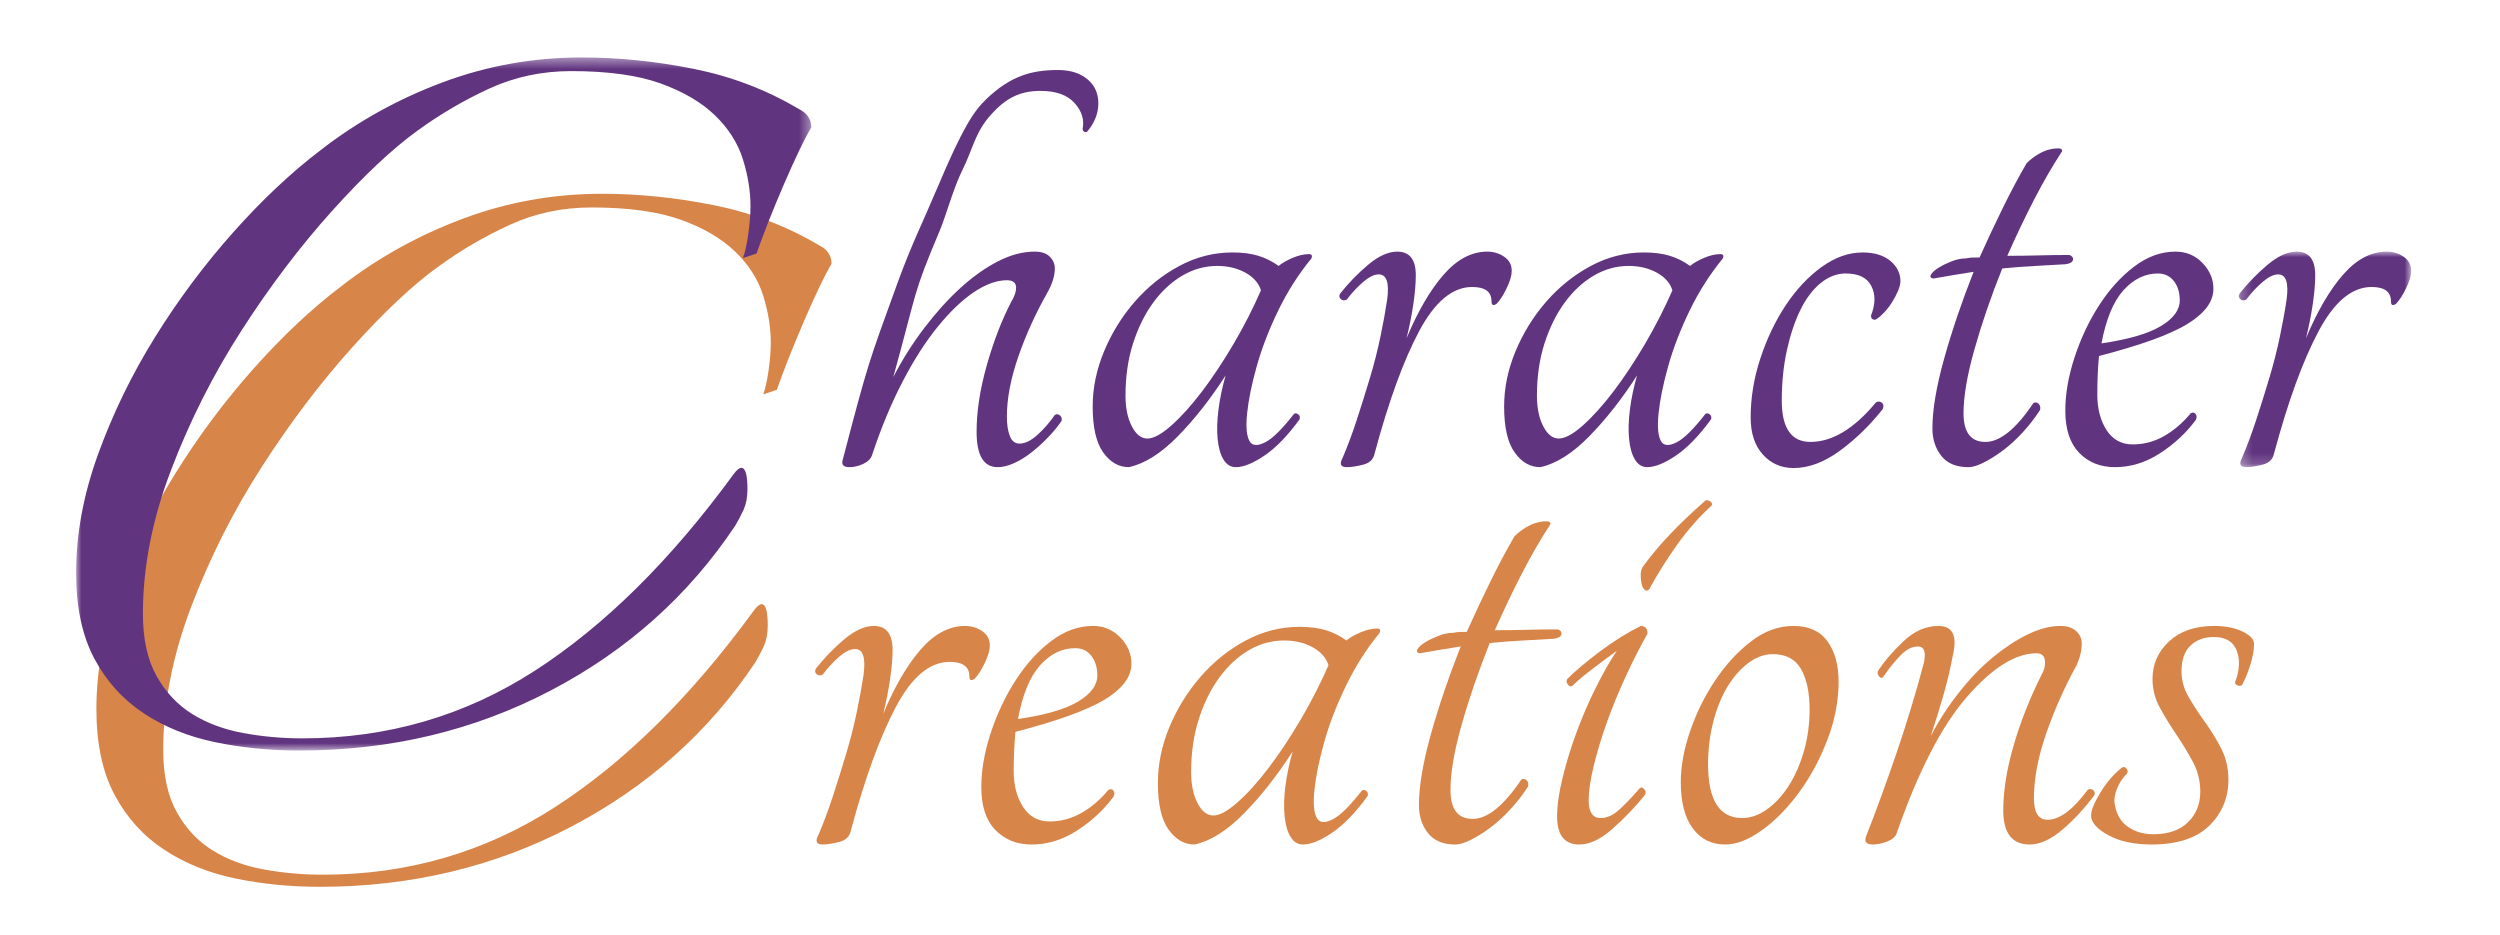
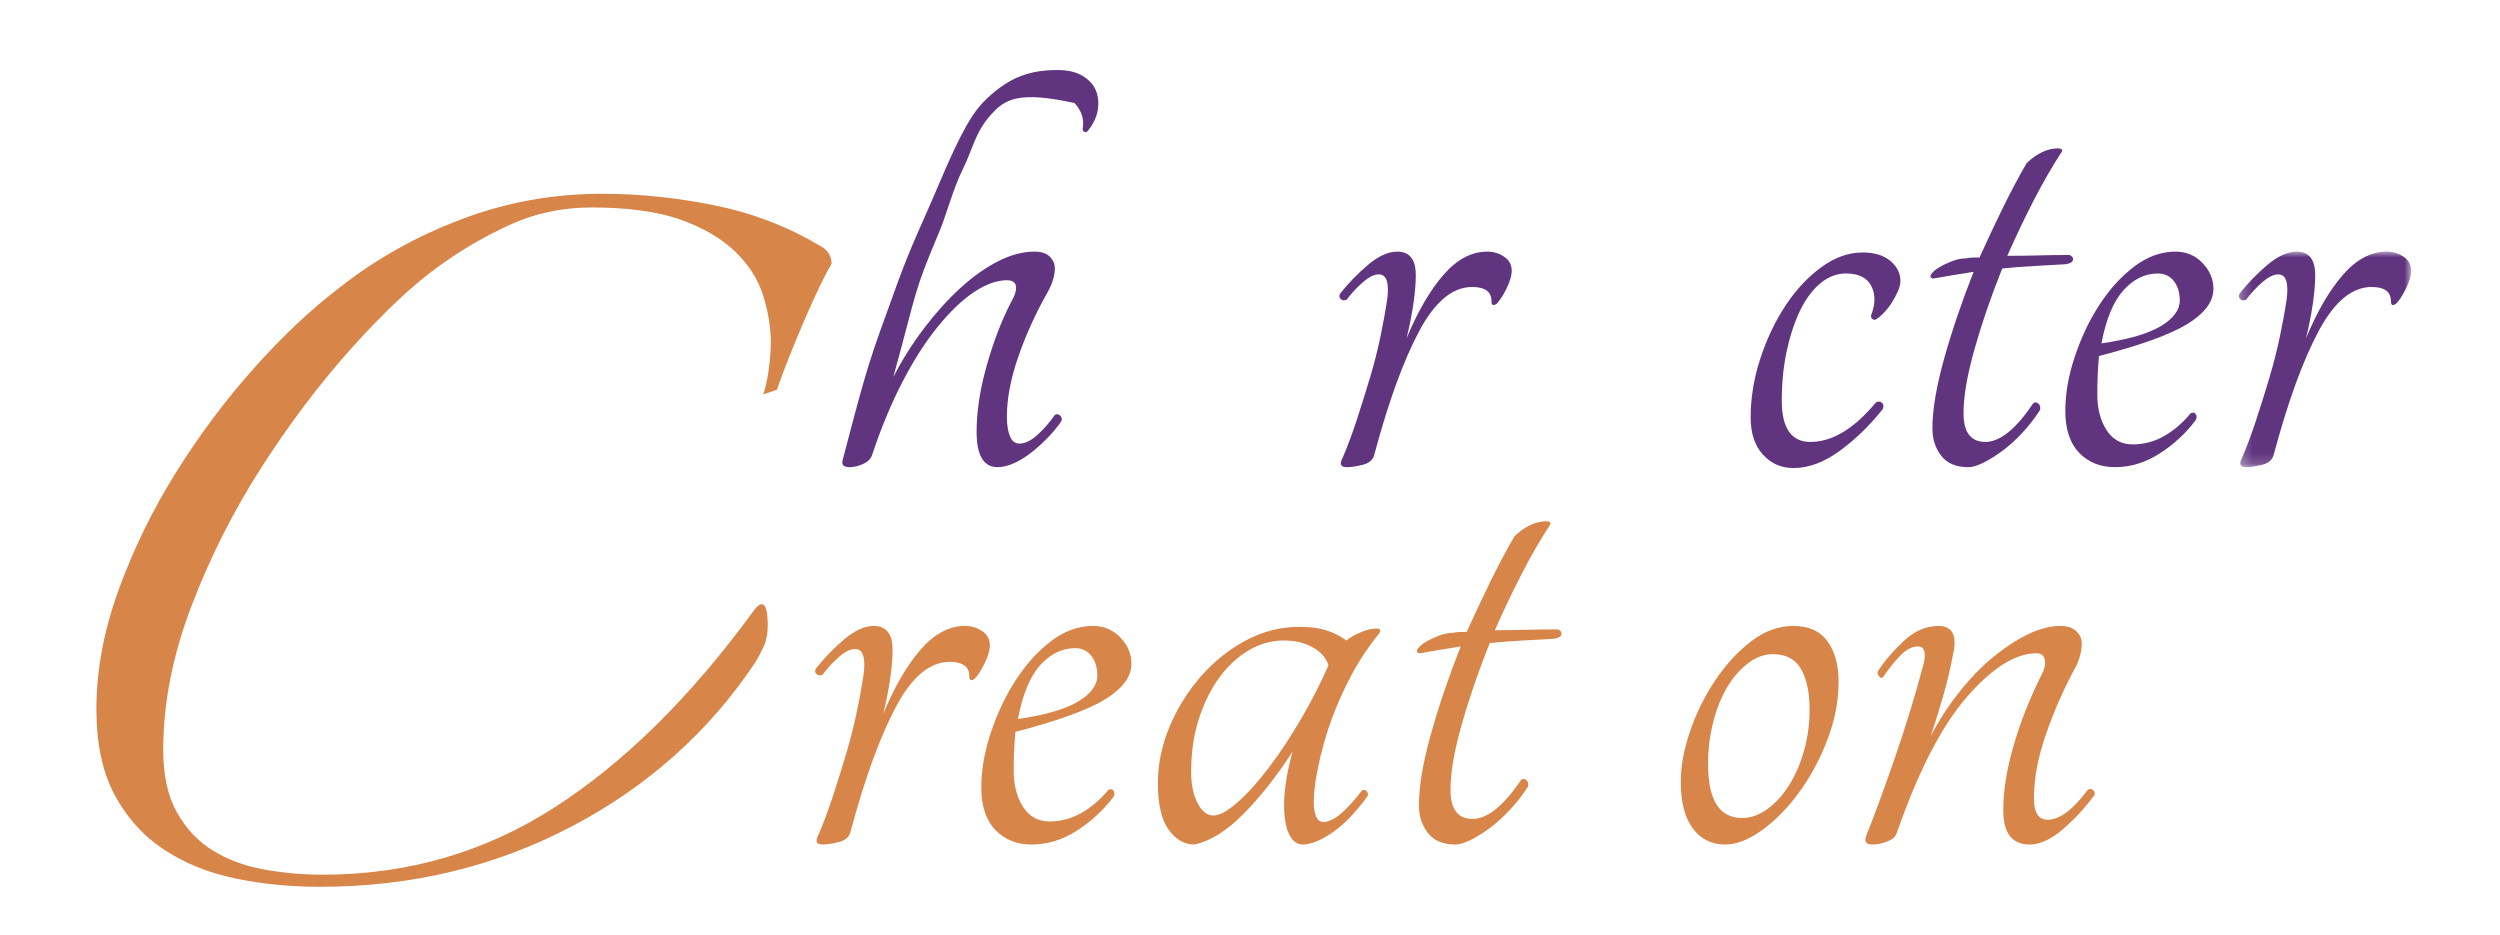
<svg xmlns="http://www.w3.org/2000/svg" xmlns:xlink="http://www.w3.org/1999/xlink" viewBox="0 0 230 86" width="230" height="86" version="1.1" preserveAspectRatio="true">
  <defs>
    <polygon id="path-1" points="16.099 20.819 16.099 0.99 0.245 0.99 0.245 20.819 16.099 20.819" />
-     <polygon id="path-3" points="67.634 0.413 0.001 0.413 0.001 64.175 67.634 64.175" />
  </defs>
  <g id="Page-1" stroke="none" stroke-width="1" fill="none" fill-rule="evenodd">
    <g id="Page-1-Copy" transform="translate(7, 4)">
      <path d="M63.213,32.285 C63.398,31.818 63.562,31.094 63.704,30.115 C63.841,29.137 63.912,28.278 63.912,27.528 C63.912,26.134 63.679,24.687 63.213,23.194 C62.747,21.706 61.886,20.353 60.627,19.142 C59.371,17.928 57.694,16.952 55.597,16.202 C53.5,15.462 50.775,15.087 47.422,15.087 C44.72,15.087 42.203,15.622 39.877,16.696 C37.547,17.763 35.357,19.048 33.308,20.541 C30.978,22.216 28.349,24.687 25.414,27.949 C22.481,31.213 19.705,34.872 17.099,38.927 C14.488,42.982 12.323,47.27 10.601,51.791 C8.876,56.312 8.017,60.721 8.017,65.007 C8.017,67.341 8.435,69.247 9.276,70.737 C10.112,72.23 11.206,73.398 12.558,74.232 C13.908,75.073 15.468,75.656 17.238,75.983 C19.006,76.307 20.822,76.472 22.689,76.472 C30.514,76.472 37.641,74.397 44.069,70.248 C50.499,66.102 56.598,60.067 62.374,52.141 C62.653,51.768 62.886,51.583 63.073,51.583 C63.446,51.583 63.633,52.234 63.633,53.539 C63.633,54.285 63.512,54.918 63.281,55.427 C63.051,55.942 62.792,56.429 62.514,56.899 C58.229,63.329 52.568,68.385 45.535,72.063 C38.502,75.75 30.793,77.587 22.41,77.587 C19.705,77.587 17.12,77.331 14.655,76.819 C12.184,76.307 9.995,75.421 8.088,74.161 C6.176,72.904 4.664,71.226 3.545,69.13 C2.425,67.034 1.868,64.401 1.868,61.231 C1.868,57.69 2.542,54.054 3.894,50.321 C5.244,46.593 6.989,43.007 9.134,39.555 C11.277,36.111 13.675,32.893 16.332,29.91 C18.986,26.927 21.663,24.408 24.365,22.358 C27.718,19.747 31.444,17.672 35.544,16.138 C39.642,14.593 43.929,13.827 48.4,13.827 C51.753,13.827 55.177,14.177 58.672,14.877 C62.164,15.576 65.401,16.813 68.384,18.582 C69.127,18.954 69.501,19.517 69.501,20.259 C68.85,21.377 68.01,23.126 66.986,25.501 C65.961,27.88 65.122,30.001 64.469,31.862 L63.213,32.285 Z" id="Fill-1" fill="#D88549" />
-       <path d="M70.537,38.28 C72.86,29.398 72.915,29.343 75.542,22.115 C76.876,18.445 77.874,16.509 79.258,13.229 C81.563,7.763 82.584,6.209 83.797,5.064 C85.944,3.034 87.836,2.442 90.314,2.442 C91.221,2.442 91.975,2.618 92.573,2.966 C93.172,3.32 93.583,3.763 93.811,4.301 C94.04,4.838 94.099,5.434 93.998,6.095 C93.893,6.755 93.594,7.4 93.098,8.017 C93.016,8.143 92.913,8.184 92.79,8.143 C92.667,8.099 92.605,7.997 92.605,7.832 C92.767,7.007 92.523,6.221 91.86,5.48 C91.2,4.735 90.147,4.362 88.704,4.362 C86.762,4.362 85.478,5.101 84.211,6.504 C82.682,8.189 82.541,9.635 81.543,11.642 C80.727,13.27 80.01,15.91 79.45,17.235 C76.933,23.199 77.454,22.479 75.183,30.691 C76.008,29.089 76.963,27.581 78.048,26.154 C79.131,24.737 80.238,23.51 81.376,22.479 C82.509,21.448 83.658,20.632 84.821,20.038 C85.981,19.446 87.102,19.149 88.187,19.149 C88.806,19.149 89.272,19.304 89.579,19.615 C89.891,19.923 90.044,20.282 90.044,20.698 C90.044,21.37 89.814,22.12 89.348,22.941 C88.263,24.856 87.374,26.815 86.678,28.829 C85.981,30.845 85.634,32.678 85.634,34.33 C85.634,35.055 85.72,35.647 85.906,36.113 C86.084,36.579 86.381,36.81 86.794,36.81 C87.308,36.81 87.863,36.538 88.459,35.997 C89.051,35.457 89.579,34.847 90.044,34.177 C90.2,34.07 90.355,34.086 90.51,34.216 C90.664,34.342 90.714,34.513 90.664,34.717 C90.355,35.185 89.967,35.661 89.503,36.15 C89.039,36.641 88.537,37.107 87.993,37.546 C87.452,37.983 86.897,38.335 86.33,38.593 C85.762,38.854 85.245,38.979 84.782,38.979 C83.491,38.979 82.847,37.894 82.847,35.725 C82.847,33.864 83.155,31.839 83.774,29.645 C84.393,27.448 85.14,25.498 86.02,23.793 C86.33,23.279 86.483,22.838 86.483,22.479 C86.483,22.013 86.2,21.782 85.634,21.782 C84.704,21.782 83.697,22.145 82.614,22.865 C81.531,23.592 80.419,24.65 79.286,26.042 C78.148,27.437 77.066,29.126 76.035,31.117 C75.001,33.103 74.071,35.338 73.246,37.818 C73.144,38.182 72.872,38.463 72.436,38.669 C71.995,38.877 71.57,38.979 71.156,38.979 C70.588,38.979 70.384,38.746 70.537,38.28" id="Fill-3" fill="#61347F" />
-       <path d="M98.559,36.345 C99.128,36.345 99.863,35.945 100.765,35.145 C101.668,34.343 102.609,33.298 103.591,32.007 C104.571,30.717 105.539,29.255 106.494,27.632 C107.449,26.002 108.287,24.363 109.009,22.711 C108.804,22.043 108.324,21.499 107.577,21.085 C106.83,20.674 105.964,20.466 104.984,20.466 C103.849,20.466 102.78,20.765 101.773,21.357 C100.765,21.952 99.877,22.775 99.1,23.833 C98.326,24.891 97.707,26.148 97.243,27.591 C96.779,29.04 96.546,30.64 96.546,32.393 C96.546,33.531 96.741,34.475 97.129,35.22 C97.513,35.97 97.99,36.345 98.559,36.345 M112.027,34.103 C112.132,33.997 112.262,33.997 112.415,34.103 C112.57,34.203 112.62,34.359 112.57,34.564 C111.488,36.061 110.414,37.17 109.356,37.895 C108.301,38.617 107.41,38.978 106.688,38.978 C106.222,38.978 105.848,38.747 105.565,38.281 C105.279,37.819 105.101,37.186 105.023,36.386 C104.946,35.584 104.973,34.681 105.101,33.675 C105.229,32.665 105.448,31.62 105.759,30.537 C104.365,32.704 102.894,34.578 101.346,36.151 C99.797,37.725 98.301,38.669 96.855,38.978 C95.927,38.978 95.139,38.53 94.495,37.623 C93.849,36.72 93.527,35.314 93.527,33.401 C93.527,31.693 93.876,30.004 94.573,28.327 C95.27,26.651 96.211,25.124 97.396,23.757 C98.586,22.393 99.952,21.296 101.501,20.466 C103.047,19.641 104.674,19.225 106.378,19.225 C107.307,19.225 108.107,19.328 108.776,19.536 C109.45,19.744 110.067,20.055 110.636,20.466 C110.944,20.208 111.369,19.961 111.912,19.73 C112.454,19.497 112.959,19.38 113.422,19.38 C113.68,19.38 113.758,19.513 113.655,19.771 C112.465,21.216 111.449,22.813 110.597,24.569 C109.745,26.324 109.087,28.032 108.623,29.682 C108.157,31.335 107.86,32.795 107.732,34.059 C107.602,35.328 107.696,36.192 108.004,36.658 C108.26,37.017 108.726,37.033 109.397,36.692 C110.067,36.359 110.944,35.492 112.027,34.103" id="Fill-5" fill="#61347F" />
+       <path d="M70.537,38.28 C72.86,29.398 72.915,29.343 75.542,22.115 C76.876,18.445 77.874,16.509 79.258,13.229 C81.563,7.763 82.584,6.209 83.797,5.064 C85.944,3.034 87.836,2.442 90.314,2.442 C91.221,2.442 91.975,2.618 92.573,2.966 C93.172,3.32 93.583,3.763 93.811,4.301 C94.04,4.838 94.099,5.434 93.998,6.095 C93.893,6.755 93.594,7.4 93.098,8.017 C93.016,8.143 92.913,8.184 92.79,8.143 C92.667,8.099 92.605,7.997 92.605,7.832 C92.767,7.007 92.523,6.221 91.86,5.48 C86.762,4.362 85.478,5.101 84.211,6.504 C82.682,8.189 82.541,9.635 81.543,11.642 C80.727,13.27 80.01,15.91 79.45,17.235 C76.933,23.199 77.454,22.479 75.183,30.691 C76.008,29.089 76.963,27.581 78.048,26.154 C79.131,24.737 80.238,23.51 81.376,22.479 C82.509,21.448 83.658,20.632 84.821,20.038 C85.981,19.446 87.102,19.149 88.187,19.149 C88.806,19.149 89.272,19.304 89.579,19.615 C89.891,19.923 90.044,20.282 90.044,20.698 C90.044,21.37 89.814,22.12 89.348,22.941 C88.263,24.856 87.374,26.815 86.678,28.829 C85.981,30.845 85.634,32.678 85.634,34.33 C85.634,35.055 85.72,35.647 85.906,36.113 C86.084,36.579 86.381,36.81 86.794,36.81 C87.308,36.81 87.863,36.538 88.459,35.997 C89.051,35.457 89.579,34.847 90.044,34.177 C90.2,34.07 90.355,34.086 90.51,34.216 C90.664,34.342 90.714,34.513 90.664,34.717 C90.355,35.185 89.967,35.661 89.503,36.15 C89.039,36.641 88.537,37.107 87.993,37.546 C87.452,37.983 86.897,38.335 86.33,38.593 C85.762,38.854 85.245,38.979 84.782,38.979 C83.491,38.979 82.847,37.894 82.847,35.725 C82.847,33.864 83.155,31.839 83.774,29.645 C84.393,27.448 85.14,25.498 86.02,23.793 C86.33,23.279 86.483,22.838 86.483,22.479 C86.483,22.013 86.2,21.782 85.634,21.782 C84.704,21.782 83.697,22.145 82.614,22.865 C81.531,23.592 80.419,24.65 79.286,26.042 C78.148,27.437 77.066,29.126 76.035,31.117 C75.001,33.103 74.071,35.338 73.246,37.818 C73.144,38.182 72.872,38.463 72.436,38.669 C71.995,38.877 71.57,38.979 71.156,38.979 C70.588,38.979 70.384,38.746 70.537,38.28" id="Fill-3" fill="#61347F" />
      <path d="M123.253,21.319 C123.253,22.092 123.175,22.997 123.02,24.028 C122.867,25.061 122.659,26.092 122.401,27.127 C123.433,24.652 124.568,22.7 125.806,21.278 C127.047,19.856 128.387,19.15 129.833,19.15 C130.4,19.15 130.916,19.303 131.38,19.616 C131.846,19.925 132.079,20.361 132.079,20.931 C132.079,21.347 131.923,21.875 131.613,22.517 C131.302,23.161 130.994,23.639 130.683,23.952 C130.375,24.158 130.219,24.08 130.219,23.717 C130.219,22.839 129.626,22.403 128.44,22.403 C126.631,22.403 125.007,23.758 123.561,26.467 C122.117,29.177 120.749,32.935 119.459,37.74 C119.356,38.259 119.009,38.592 118.415,38.748 C117.821,38.901 117.316,38.979 116.905,38.979 C116.338,38.979 116.208,38.695 116.519,38.126 C116.982,37.043 117.421,35.868 117.832,34.604 C118.246,33.335 118.645,32.057 119.034,30.768 C119.422,29.477 119.742,28.213 120.002,26.969 C120.258,25.733 120.466,24.597 120.621,23.561 C120.827,22.014 120.569,21.244 119.847,21.244 C119.433,21.244 118.956,21.472 118.415,21.939 C117.873,22.403 117.368,22.94 116.905,23.561 C116.699,23.667 116.519,23.655 116.363,23.525 C116.208,23.397 116.181,23.228 116.286,23.02 C117.06,22.041 117.924,21.15 118.878,20.35 C119.833,19.55 120.724,19.15 121.549,19.15 C122.684,19.15 123.253,19.872 123.253,21.319" id="Fill-7" fill="#61347F" />
-       <path d="M136.41,36.345 C136.979,36.345 137.715,35.945 138.617,35.145 C139.519,34.343 140.463,33.298 141.445,32.007 C142.422,30.717 143.391,29.255 144.348,27.632 C145.3,26.002 146.139,24.363 146.863,22.711 C146.655,22.043 146.178,21.499 145.431,21.085 C144.681,20.674 143.816,20.466 142.836,20.466 C141.701,20.466 140.632,20.765 139.624,21.357 C138.617,21.952 137.728,22.775 136.954,23.833 C136.177,24.891 135.561,26.148 135.095,27.591 C134.631,29.04 134.398,30.64 134.398,32.393 C134.398,33.531 134.592,34.475 134.98,35.22 C135.366,35.97 135.842,36.345 136.41,36.345 M149.88,34.103 C149.983,33.997 150.113,33.997 150.269,34.103 C150.424,34.203 150.474,34.359 150.424,34.564 C149.339,36.061 148.268,37.17 147.21,37.895 C146.152,38.617 145.262,38.978 144.54,38.978 C144.074,38.978 143.699,38.747 143.416,38.281 C143.133,37.819 142.952,37.186 142.877,36.386 C142.797,35.584 142.824,34.681 142.952,33.675 C143.08,32.665 143.299,31.62 143.61,30.537 C142.217,32.704 140.746,34.578 139.199,36.151 C137.651,37.725 136.152,38.669 134.709,38.978 C133.779,38.978 132.991,38.53 132.349,37.623 C131.7,36.72 131.38,35.314 131.38,33.401 C131.38,31.693 131.728,30.004 132.424,28.327 C133.123,26.651 134.062,25.124 135.25,23.757 C136.438,22.393 137.806,21.296 139.355,20.466 C140.901,19.641 142.527,19.225 144.229,19.225 C145.159,19.225 145.958,19.328 146.63,19.536 C147.301,19.744 147.92,20.055 148.487,20.466 C148.798,20.208 149.222,19.961 149.766,19.73 C150.305,19.497 150.81,19.38 151.274,19.38 C151.532,19.38 151.609,19.513 151.507,19.771 C150.319,21.216 149.3,22.813 148.448,24.569 C147.598,26.324 146.938,28.032 146.475,29.682 C146.011,31.335 145.714,32.795 145.586,34.059 C145.456,35.328 145.547,36.192 145.856,36.658 C146.114,37.017 146.58,37.033 147.249,36.692 C147.92,36.359 148.798,35.492 149.88,34.103" id="Fill-9" fill="#61347F" />
      <path d="M165.518,25.421 C165.258,25.421 165.13,25.291 165.13,25.035 C165.543,24.004 165.557,23.099 165.169,22.326 C164.783,21.551 163.995,21.16 162.809,21.16 C161.982,21.16 161.208,21.462 160.486,22.054 C159.762,22.648 159.143,23.473 158.627,24.532 C158.111,25.59 157.699,26.831 157.389,28.248 C157.08,29.67 156.923,31.206 156.923,32.859 C156.923,35.389 157.802,36.657 159.556,36.657 C161.569,36.657 163.584,35.441 165.596,33.012 C165.799,32.909 165.982,32.925 166.137,33.053 C166.29,33.183 166.315,33.375 166.215,33.633 C165.027,35.133 163.709,36.413 162.266,37.469 C160.82,38.529 159.401,39.06 158.008,39.06 C156.872,39.06 155.929,38.644 155.184,37.819 C154.433,36.991 154.061,35.855 154.061,34.411 C154.061,32.603 154.355,30.795 154.951,28.984 C155.543,27.179 156.317,25.553 157.272,24.107 C158.227,22.66 159.326,21.485 160.564,20.58 C161.802,19.679 163.065,19.227 164.358,19.227 C165.441,19.227 166.29,19.487 166.909,19.999 C167.528,20.516 167.839,21.14 167.839,21.86 C167.839,22.12 167.761,22.427 167.608,22.788 C167.453,23.151 167.259,23.51 167.026,23.871 C166.795,24.235 166.535,24.557 166.251,24.84 C165.966,25.124 165.722,25.323 165.518,25.421" id="Fill-11" fill="#61347F" />
      <path d="M183.397,19.458 C183.655,19.565 183.76,19.718 183.708,19.924 C183.655,20.13 183.422,20.262 183.013,20.31 C182.187,20.363 181.271,20.415 180.263,20.466 C179.256,20.516 178.237,20.596 177.207,20.699 C176.172,23.279 175.32,25.757 174.651,28.134 C173.979,30.507 173.644,32.472 173.644,34.02 C173.644,35.78 174.315,36.658 175.658,36.658 C176.999,36.658 178.47,35.467 180.069,33.09 C180.224,32.987 180.38,33 180.533,33.131 C180.688,33.259 180.738,33.453 180.688,33.711 C180.224,34.434 179.695,35.117 179.103,35.764 C178.509,36.411 177.901,36.966 177.282,37.432 C176.663,37.894 176.069,38.269 175.501,38.552 C174.934,38.838 174.471,38.98 174.11,38.98 C172.972,38.98 172.136,38.632 171.595,37.933 C171.051,37.238 170.782,36.397 170.782,35.416 C170.782,33.711 171.142,31.567 171.864,28.982 C172.586,26.406 173.491,23.746 174.573,21.007 C173.902,21.11 173.258,21.218 172.639,21.318 C172.02,21.421 171.426,21.524 170.859,21.627 C170.599,21.576 170.535,21.448 170.665,21.243 C170.791,21.035 171.024,20.829 171.362,20.623 C171.697,20.415 172.095,20.221 172.561,20.038 C173.025,19.858 173.461,19.771 173.877,19.771 C174.135,19.718 174.354,19.691 174.534,19.691 L175.117,19.691 C175.836,18.091 176.561,16.552 177.282,15.083 C178.006,13.611 178.728,12.255 179.45,11.014 C179.761,10.706 180.108,10.434 180.496,10.203 C180.882,9.972 181.255,9.816 181.618,9.736 C181.979,9.659 182.262,9.634 182.47,9.659 C182.675,9.688 182.751,9.778 182.703,9.931 C181.823,11.275 180.96,12.772 180.108,14.422 C179.256,16.077 178.445,17.784 177.671,19.535 C178.598,19.535 179.53,19.524 180.457,19.499 C181.385,19.474 182.365,19.458 183.397,19.458" id="Fill-13" fill="#61347F" />
      <path d="M191.525,21.161 C190.337,21.161 189.282,21.68 188.352,22.71 C187.424,23.746 186.751,25.373 186.337,27.59 C188.816,27.232 190.636,26.699 191.796,26.002 C192.957,25.307 193.539,24.516 193.539,23.638 C193.539,22.916 193.357,22.324 192.998,21.86 C192.635,21.398 192.144,21.161 191.525,21.161 M196.634,22.557 C196.634,23.28 196.349,23.952 195.782,24.569 C195.214,25.188 194.439,25.744 193.462,26.235 C192.479,26.729 191.356,27.177 190.092,27.59 C188.829,28.004 187.5,28.393 186.107,28.752 C186.054,29.321 186.015,29.89 185.99,30.459 C185.963,31.026 185.953,31.645 185.953,32.317 C185.953,33.609 186.237,34.69 186.803,35.57 C187.37,36.448 188.169,36.886 189.204,36.886 C190.236,36.886 191.203,36.63 192.105,36.114 C193.007,35.595 193.82,34.898 194.544,34.018 C194.75,33.917 194.903,33.942 195.008,34.102 C195.111,34.256 195.111,34.434 195.008,34.64 C194.131,35.83 193.035,36.848 191.719,37.7 C190.403,38.553 189.021,38.978 187.578,38.978 C186.237,38.978 185.138,38.541 184.288,37.664 C183.436,36.784 183.009,35.492 183.009,33.789 C183.009,32.237 183.292,30.598 183.863,28.87 C184.43,27.14 185.177,25.552 186.107,24.107 C187.036,22.66 188.105,21.474 189.318,20.544 C190.531,19.616 191.81,19.149 193.151,19.149 C194.131,19.149 194.958,19.497 195.627,20.192 C196.299,20.893 196.634,21.68 196.634,22.557" id="Fill-15" fill="#61347F" />
      <g id="Group-19" transform="translate(198.726, 18.16)">
        <mask id="mask-2" fill="white">
          <use xlink:href="#path-1" />
        </mask>
        <g id="Clip-18" />
        <path d="M7.274,3.16 C7.274,3.932 7.197,4.837 7.041,5.868 C6.888,6.901 6.68,7.932 6.422,8.968 C7.452,6.492 8.59,4.54 9.828,3.118 C11.068,1.697 12.409,0.99 13.855,0.99 C14.419,0.99 14.938,1.144 15.404,1.457 C15.867,1.765 16.1,2.202 16.1,2.771 C16.1,3.187 15.945,3.715 15.635,4.357 C15.326,5.002 15.015,5.48 14.705,5.793 C14.396,5.998 14.241,5.921 14.241,5.557 C14.241,4.68 13.647,4.243 12.462,4.243 C10.653,4.243 9.026,5.598 7.585,8.307 C6.137,11.018 4.771,14.776 3.48,19.58 C3.377,20.099 3.028,20.433 2.436,20.588 C1.842,20.741 1.338,20.819 0.926,20.819 C0.358,20.819 0.232,20.536 0.538,19.966 C1.004,18.883 1.44,17.708 1.854,16.444 C2.27,15.176 2.669,13.898 3.055,12.609 C3.441,11.317 3.763,10.053 4.022,8.81 C4.28,7.573 4.488,6.437 4.641,5.402 C4.848,3.854 4.59,3.084 3.866,3.084 C3.455,3.084 2.978,3.313 2.436,3.779 C1.893,4.243 1.39,4.78 0.926,5.402 C0.719,5.507 0.538,5.496 0.385,5.365 C0.232,5.237 0.202,5.068 0.305,4.86 C1.082,3.882 1.945,2.99 2.9,2.19 C3.853,1.39 4.743,0.99 5.57,0.99 C6.706,0.99 7.274,1.713 7.274,3.16" id="Fill-17" fill="#61347F" mask="url(#mask-2)" />
      </g>
      <g id="Group-22" transform="translate(0, 0.874)">
        <mask id="mask-4" fill="white">
          <use xlink:href="#path-3" />
        </mask>
        <g id="Clip-21" />
        <path d="M61.346,18.867 C61.533,18.403 61.695,17.679 61.834,16.7 C61.974,15.722 62.045,14.86 62.045,14.115 C62.045,12.716 61.812,11.272 61.346,9.779 C60.877,8.289 60.019,6.933 58.762,5.722 C57.504,4.515 55.825,3.537 53.732,2.787 C51.635,2.042 48.91,1.667 45.555,1.667 C42.853,1.667 40.338,2.207 38.01,3.276 C35.68,4.348 33.49,5.631 31.443,7.121 C29.111,8.801 26.482,11.272 23.549,14.533 C20.611,17.797 17.841,21.455 15.232,25.509 C12.623,29.564 10.456,33.855 8.736,38.373 C7.009,42.897 6.148,47.301 6.148,51.587 C6.148,53.919 6.568,55.832 7.406,57.322 C8.245,58.815 9.339,59.98 10.691,60.821 C12.039,61.653 13.601,62.239 15.371,62.565 C17.142,62.892 18.958,63.055 20.821,63.055 C28.647,63.055 35.776,60.981 42.204,56.833 C48.629,52.684 54.731,46.648 60.51,38.725 C60.786,38.355 61.019,38.168 61.206,38.168 C61.579,38.168 61.766,38.817 61.766,40.124 C61.766,40.869 61.647,41.498 61.416,42.01 C61.181,42.522 60.928,43.011 60.647,43.477 C56.362,49.909 50.701,54.968 43.67,58.65 C36.635,62.335 28.926,64.175 20.541,64.175 C17.841,64.175 15.253,63.916 12.788,63.407 C10.316,62.892 8.128,62.008 6.219,60.748 C4.309,59.487 2.797,57.811 1.678,55.717 C0.561,53.612 0.001,50.984 0.001,47.813 C0.001,44.268 0.675,40.634 2.027,36.906 C3.377,33.178 5.122,29.585 7.267,26.136 C9.41,22.687 11.808,19.477 14.465,16.49 C17.121,13.507 19.796,10.993 22.498,8.938 C25.851,6.332 29.577,4.255 33.679,2.719 C37.777,1.18 42.062,0.412 46.535,0.412 C49.888,0.412 53.312,0.76 56.805,1.459 C60.3,2.159 63.534,3.393 66.517,5.164 C67.259,5.539 67.634,6.097 67.634,6.842 C66.981,7.962 66.145,9.711 65.119,12.085 C64.094,14.463 63.253,16.586 62.604,18.447 L61.346,18.867 Z" id="Fill-20" fill="#61347F" mask="url(#mask-4)" />
      </g>
      <path d="M75.118,55.79 C75.118,56.574 75.038,57.493 74.88,58.54 C74.725,59.587 74.515,60.634 74.254,61.68 C75.301,59.168 76.452,57.191 77.708,55.749 C78.964,54.311 80.321,53.587 81.788,53.587 C82.363,53.587 82.886,53.744 83.357,54.06 C83.828,54.373 84.065,54.821 84.065,55.392 C84.065,55.813 83.908,56.352 83.595,57.008 C83.279,57.662 82.966,58.147 82.651,58.458 C82.338,58.668 82.181,58.59 82.181,58.224 C82.181,57.335 81.578,56.892 80.376,56.892 C78.544,56.892 76.895,58.266 75.431,61.015 C73.967,63.763 72.578,67.571 71.271,72.435 C71.166,72.96 70.812,73.303 70.211,73.459 C69.608,73.614 69.099,73.694 68.683,73.694 C68.105,73.694 67.975,73.408 68.288,72.832 C68.761,71.731 69.204,70.54 69.624,69.258 C70.042,67.973 70.449,66.682 70.84,65.372 C71.232,64.064 71.559,62.778 71.822,61.52 C72.082,60.266 72.292,59.118 72.45,58.067 C72.655,56.496 72.397,55.71 71.664,55.71 C71.244,55.71 70.762,55.943 70.211,56.414 C69.663,56.892 69.154,57.44 68.683,58.067 C68.471,58.172 68.288,58.158 68.133,58.026 C67.975,57.9 67.948,57.728 68.055,57.518 C68.839,56.524 69.716,55.619 70.682,54.805 C71.65,53.996 72.553,53.587 73.391,53.587 C74.54,53.587 75.118,54.32 75.118,55.79" id="Fill-23" fill="#D88549" />
      <path d="M91.912,55.632 C90.708,55.632 89.634,56.157 88.693,57.202 C87.752,58.253 87.071,59.904 86.653,62.15 C89.166,61.787 91.009,61.248 92.188,60.541 C93.364,59.833 93.954,59.035 93.954,58.146 C93.954,57.412 93.769,56.809 93.403,56.338 C93.035,55.869 92.54,55.632 91.912,55.632 M97.092,57.049 C97.092,57.78 96.804,58.459 96.229,59.09 C95.653,59.721 94.867,60.281 93.874,60.779 C92.88,61.275 91.74,61.73 90.461,62.15 C89.177,62.573 87.832,62.964 86.418,63.33 C86.366,63.906 86.327,64.484 86.302,65.06 C86.274,65.634 86.26,66.265 86.26,66.944 C86.26,68.249 86.548,69.346 87.124,70.237 C87.7,71.129 88.51,71.574 89.557,71.574 C90.603,71.574 91.585,71.312 92.501,70.786 C93.417,70.265 94.242,69.558 94.972,68.667 C95.183,68.564 95.338,68.589 95.443,68.747 C95.548,68.902 95.548,69.088 95.443,69.296 C94.552,70.498 93.442,71.536 92.108,72.397 C90.774,73.261 89.374,73.696 87.91,73.696 C86.548,73.696 85.438,73.25 84.575,72.358 C83.711,71.469 83.28,70.157 83.28,68.432 C83.28,66.866 83.565,65.202 84.143,63.449 C84.719,61.696 85.477,60.082 86.418,58.617 C87.359,57.152 88.444,55.945 89.675,55.001 C90.904,54.059 92.199,53.586 93.561,53.586 C94.552,53.586 95.39,53.942 96.071,54.646 C96.75,55.357 97.092,56.157 97.092,57.049" id="Fill-25" fill="#D88549" />
      <path d="M104.626,71.026 C105.2,71.026 105.947,70.621 106.863,69.805 C107.779,68.996 108.733,67.938 109.727,66.626 C110.721,65.32 111.701,63.842 112.669,62.191 C113.638,60.541 114.487,58.879 115.221,57.202 C115.01,56.523 114.526,55.972 113.768,55.551 C113.009,55.133 112.135,54.925 111.141,54.925 C109.987,54.925 108.902,55.224 107.881,55.828 C106.863,56.429 105.96,57.268 105.175,58.34 C104.389,59.419 103.763,60.685 103.292,62.15 C102.82,63.62 102.584,65.243 102.584,67.023 C102.584,68.171 102.781,69.131 103.174,69.887 C103.567,70.642 104.049,71.026 104.626,71.026 M118.284,68.747 C118.387,68.644 118.517,68.644 118.674,68.747 C118.832,68.852 118.882,69.007 118.832,69.218 C117.733,70.738 116.646,71.862 115.575,72.598 C114.501,73.327 113.599,73.695 112.866,73.695 C112.395,73.695 112.016,73.458 111.728,72.984 C111.44,72.516 111.257,71.876 111.18,71.062 C111.1,70.253 111.127,69.336 111.257,68.312 C111.388,67.295 111.612,66.232 111.924,65.135 C110.513,67.332 109.019,69.234 107.452,70.827 C105.88,72.427 104.364,73.378 102.9,73.695 C101.956,73.695 101.159,73.236 100.506,72.317 C99.85,71.403 99.526,69.979 99.526,68.038 C99.526,66.315 99.878,64.598 100.583,62.895 C101.291,61.199 102.246,59.652 103.448,58.264 C104.652,56.882 106.04,55.762 107.607,54.925 C109.179,54.086 110.826,53.668 112.553,53.668 C113.494,53.668 114.305,53.775 114.985,53.979 C115.666,54.191 116.292,54.504 116.87,54.925 C117.183,54.662 117.614,54.413 118.163,54.178 C118.713,53.942 119.225,53.826 119.695,53.826 C119.956,53.826 120.036,53.954 119.931,54.219 C118.725,55.684 117.694,57.304 116.831,59.09 C115.965,60.872 115.298,62.596 114.83,64.274 C114.357,65.951 114.056,67.428 113.925,68.706 C113.795,69.992 113.887,70.868 114.2,71.341 C114.462,71.704 114.933,71.72 115.613,71.378 C116.292,71.037 117.183,70.157 118.284,68.747" id="Fill-27" fill="#D88549" />
      <path d="M136.332,53.902 C136.593,54.009 136.698,54.167 136.647,54.373 C136.593,54.585 136.36,54.713 135.942,54.766 C135.101,54.821 134.174,54.873 133.155,54.923 C132.134,54.978 131.099,55.056 130.055,55.159 C129.007,57.781 128.143,60.295 127.465,62.702 C126.784,65.111 126.444,67.097 126.444,68.665 C126.444,70.448 127.122,71.339 128.484,71.339 C129.845,71.339 131.334,70.135 132.958,67.728 C133.114,67.621 133.274,67.637 133.429,67.767 C133.584,67.899 133.637,68.091 133.584,68.354 C133.114,69.088 132.577,69.781 131.976,70.434 C131.375,71.09 130.761,71.653 130.133,72.123 C129.505,72.597 128.902,72.974 128.328,73.262 C127.75,73.552 127.28,73.696 126.914,73.696 C125.763,73.696 124.913,73.342 124.365,72.633 C123.815,71.927 123.541,71.077 123.541,70.085 C123.541,68.354 123.906,66.183 124.637,63.568 C125.37,60.949 126.286,58.254 127.385,55.474 C126.707,55.577 126.051,55.682 125.425,55.79 C124.797,55.893 124.194,56 123.618,56.103 C123.356,56.05 123.292,55.92 123.422,55.71 C123.552,55.499 123.787,55.289 124.128,55.083 C124.468,54.873 124.875,54.679 125.345,54.494 C125.816,54.311 126.259,54.219 126.679,54.219 C126.94,54.167 127.163,54.139 127.346,54.139 L127.935,54.139 C128.669,52.519 129.397,50.958 130.133,49.467 C130.864,47.975 131.597,46.601 132.33,45.342 C132.643,45.031 132.997,44.757 133.388,44.519 C133.781,44.283 134.16,44.126 134.528,44.05 C134.893,43.97 135.181,43.943 135.391,43.97 C135.599,43.998 135.679,44.087 135.626,44.245 C134.736,45.607 133.858,47.122 132.997,48.798 C132.134,50.475 131.309,52.203 130.526,53.979 C131.467,53.979 132.408,53.968 133.349,53.943 C134.292,53.918 135.286,53.902 136.332,53.902" id="Fill-29" fill="#D88549" />
-       <path d="M144.729,50.212 C144.572,50.37 144.428,50.383 144.298,50.253 C144.165,50.123 144.074,49.94 144.024,49.7 C143.969,49.467 143.944,49.19 143.944,48.879 C143.944,48.562 144.024,48.301 144.179,48.091 C145.538,46.207 147.448,44.194 149.91,42.043 C150.065,41.992 150.223,42.034 150.381,42.162 C150.536,42.294 150.563,42.411 150.46,42.518 C149.36,43.515 148.311,44.703 147.317,46.086 C146.324,47.48 145.46,48.852 144.729,50.212 M137.667,59.09 C137.509,59.192 137.363,59.154 137.233,58.971 C137.102,58.788 137.089,58.616 137.194,58.459 C137.925,57.73 138.921,56.891 140.177,55.944 C141.433,55 142.687,54.219 143.944,53.588 C144.362,53.588 144.572,53.826 144.572,54.294 C143.891,55.499 143.224,56.808 142.571,58.223 C141.918,59.638 141.342,61.042 140.844,62.424 C140.348,63.814 139.942,65.151 139.629,66.431 C139.314,67.714 139.158,68.774 139.158,69.611 C139.158,70.708 139.521,71.259 140.255,71.259 C140.83,71.259 141.394,71.01 141.943,70.514 C142.493,70.02 143.133,69.348 143.866,68.511 C143.969,68.404 144.101,68.431 144.259,68.591 C144.414,68.747 144.442,68.932 144.337,69.138 C143.395,70.294 142.388,71.341 141.315,72.28 C140.241,73.224 139.236,73.695 138.295,73.695 C136.931,73.695 136.253,72.831 136.253,71.101 C136.253,70.107 136.422,68.916 136.764,67.531 C137.102,66.146 137.534,64.742 138.057,63.33 C138.58,61.919 139.167,60.557 139.825,59.25 C140.478,57.938 141.118,56.808 141.746,55.869 C141.171,56.285 140.451,56.824 139.588,57.478 C138.724,58.134 138.082,58.669 137.667,59.09" id="Fill-31" fill="#D88549" />
      <path d="M153.283,71.26 C154.067,71.26 154.839,70.983 155.597,70.435 C156.355,69.886 157.022,69.15 157.598,68.238 C158.174,67.324 158.633,66.263 158.973,65.059 C159.313,63.854 159.482,62.597 159.482,61.287 C159.482,59.719 159.222,58.474 158.697,57.559 C158.174,56.643 157.31,56.181 156.109,56.181 C155.323,56.181 154.565,56.455 153.831,57.008 C153.098,57.559 152.458,58.293 151.908,59.21 C151.36,60.122 150.928,61.2 150.615,62.426 C150.3,63.66 150.142,64.951 150.142,66.316 C150.142,69.61 151.188,71.26 153.283,71.26 M157.991,53.587 C159.405,53.587 160.449,54.06 161.129,54.999 C161.81,55.943 162.15,57.178 162.15,58.698 C162.15,60.474 161.81,62.256 161.129,64.037 C160.449,65.818 159.588,67.427 158.541,68.86 C157.493,70.304 156.355,71.47 155.126,72.357 C153.898,73.251 152.76,73.694 151.714,73.694 C150.458,73.694 149.462,73.2 148.731,72.204 C147.997,71.21 147.632,69.792 147.632,67.962 C147.632,66.499 147.92,64.926 148.495,63.251 C149.071,61.573 149.841,60.019 150.809,58.579 C151.778,57.136 152.876,55.943 154.108,54.999 C155.334,54.06 156.629,53.587 157.991,53.587" id="Fill-33" fill="#D88549" />
      <path d="M185.069,68.666 C185.224,68.563 185.384,68.563 185.54,68.666 C185.697,68.774 185.747,68.931 185.697,69.137 C184.804,70.344 183.826,71.402 182.751,72.319 C181.679,73.235 180.672,73.695 179.731,73.695 C178.109,73.695 177.3,72.643 177.3,70.55 C177.3,68.774 177.613,66.801 178.242,64.625 C178.867,62.454 179.731,60.266 180.83,58.065 C181.037,57.702 181.145,57.336 181.145,56.968 C181.145,56.387 180.882,56.102 180.359,56.102 C178.422,56.102 176.291,57.441 173.963,60.109 C171.636,62.778 169.475,66.968 167.487,72.673 C167.382,72.986 167.097,73.235 166.626,73.418 C166.153,73.603 165.708,73.695 165.29,73.695 C164.714,73.695 164.507,73.459 164.662,72.986 C165.55,70.737 166.48,68.198 167.449,65.373 C168.415,62.543 169.267,59.745 170,56.968 C170.208,55.971 170.025,55.475 169.45,55.475 C168.927,55.475 168.401,55.734 167.88,56.262 C167.357,56.785 166.807,57.469 166.231,58.305 C166.126,58.408 166.01,58.383 165.879,58.225 C165.747,58.065 165.708,57.912 165.761,57.754 C166.336,56.861 167.122,55.944 168.116,55 C169.109,54.061 170.181,53.587 171.334,53.587 C172.641,53.587 173.086,54.479 172.668,56.262 C172.458,57.411 172.17,58.63 171.805,59.914 C171.439,61.199 171.044,62.465 170.628,63.722 C171.359,62.312 172.223,60.975 173.219,59.72 C174.21,58.458 175.242,57.386 176.316,56.495 C177.39,55.608 178.461,54.897 179.534,54.374 C180.606,53.85 181.615,53.587 182.556,53.587 C183.185,53.587 183.667,53.745 184.007,54.061 C184.347,54.374 184.519,54.744 184.519,55.158 C184.519,55.841 184.361,56.522 184.048,57.201 C182.947,59.192 182.02,61.277 181.261,63.45 C180.503,65.622 180.121,67.622 180.121,69.453 C180.121,70.765 180.542,71.418 181.38,71.418 C182.479,71.418 183.708,70.499 185.069,68.666" id="Fill-35" fill="#D88549" />
-       <path d="M196.682,53.587 C197.728,53.587 198.605,53.758 199.311,54.101 C200.017,54.44 200.371,54.821 200.371,55.237 C200.371,55.813 200.252,56.472 200.017,57.203 C199.782,57.939 199.533,58.54 199.272,59.011 C199.165,59.116 199.021,59.128 198.838,59.05 C198.656,58.97 198.592,58.856 198.642,58.698 C198.802,58.332 198.907,57.912 198.957,57.441 C199.01,56.968 198.982,56.552 198.879,56.181 C198.617,55.134 197.886,54.606 196.682,54.606 C195.791,54.606 195.072,54.874 194.523,55.393 C193.973,55.921 193.699,56.707 193.699,57.754 C193.699,58.59 193.923,59.393 194.368,60.149 C194.809,60.91 195.309,61.669 195.857,62.426 C196.408,63.187 196.904,63.996 197.349,64.86 C197.792,65.726 198.016,66.682 198.016,67.729 C198.016,69.4 197.427,70.817 196.253,71.966 C195.072,73.116 193.306,73.694 190.953,73.694 C189.329,73.694 187.995,73.406 186.951,72.83 C185.903,72.254 185.38,71.653 185.38,71.025 C185.38,70.549 185.67,69.845 186.243,68.904 C186.819,67.962 187.472,67.205 188.208,66.627 C188.363,66.524 188.504,66.549 188.639,66.709 C188.767,66.865 188.783,67.022 188.676,67.178 C188.258,67.598 187.943,68.078 187.735,68.627 C187.527,69.178 187.472,69.662 187.579,70.083 C187.735,70.974 188.141,71.637 188.795,72.081 C189.448,72.531 190.22,72.75 191.111,72.75 C192.47,72.75 193.53,72.387 194.288,71.653 C195.046,70.92 195.426,69.978 195.426,68.826 C195.426,67.836 195.19,66.904 194.72,66.04 C194.249,65.178 193.74,64.339 193.189,63.528 C192.639,62.716 192.143,61.905 191.698,61.089 C191.255,60.28 191.031,59.402 191.031,58.458 C191.031,57.1 191.542,55.944 192.561,55 C193.582,54.06 194.955,53.587 196.682,53.587" id="Fill-37" fill="#D88549" />
    </g>
  </g>
</svg>